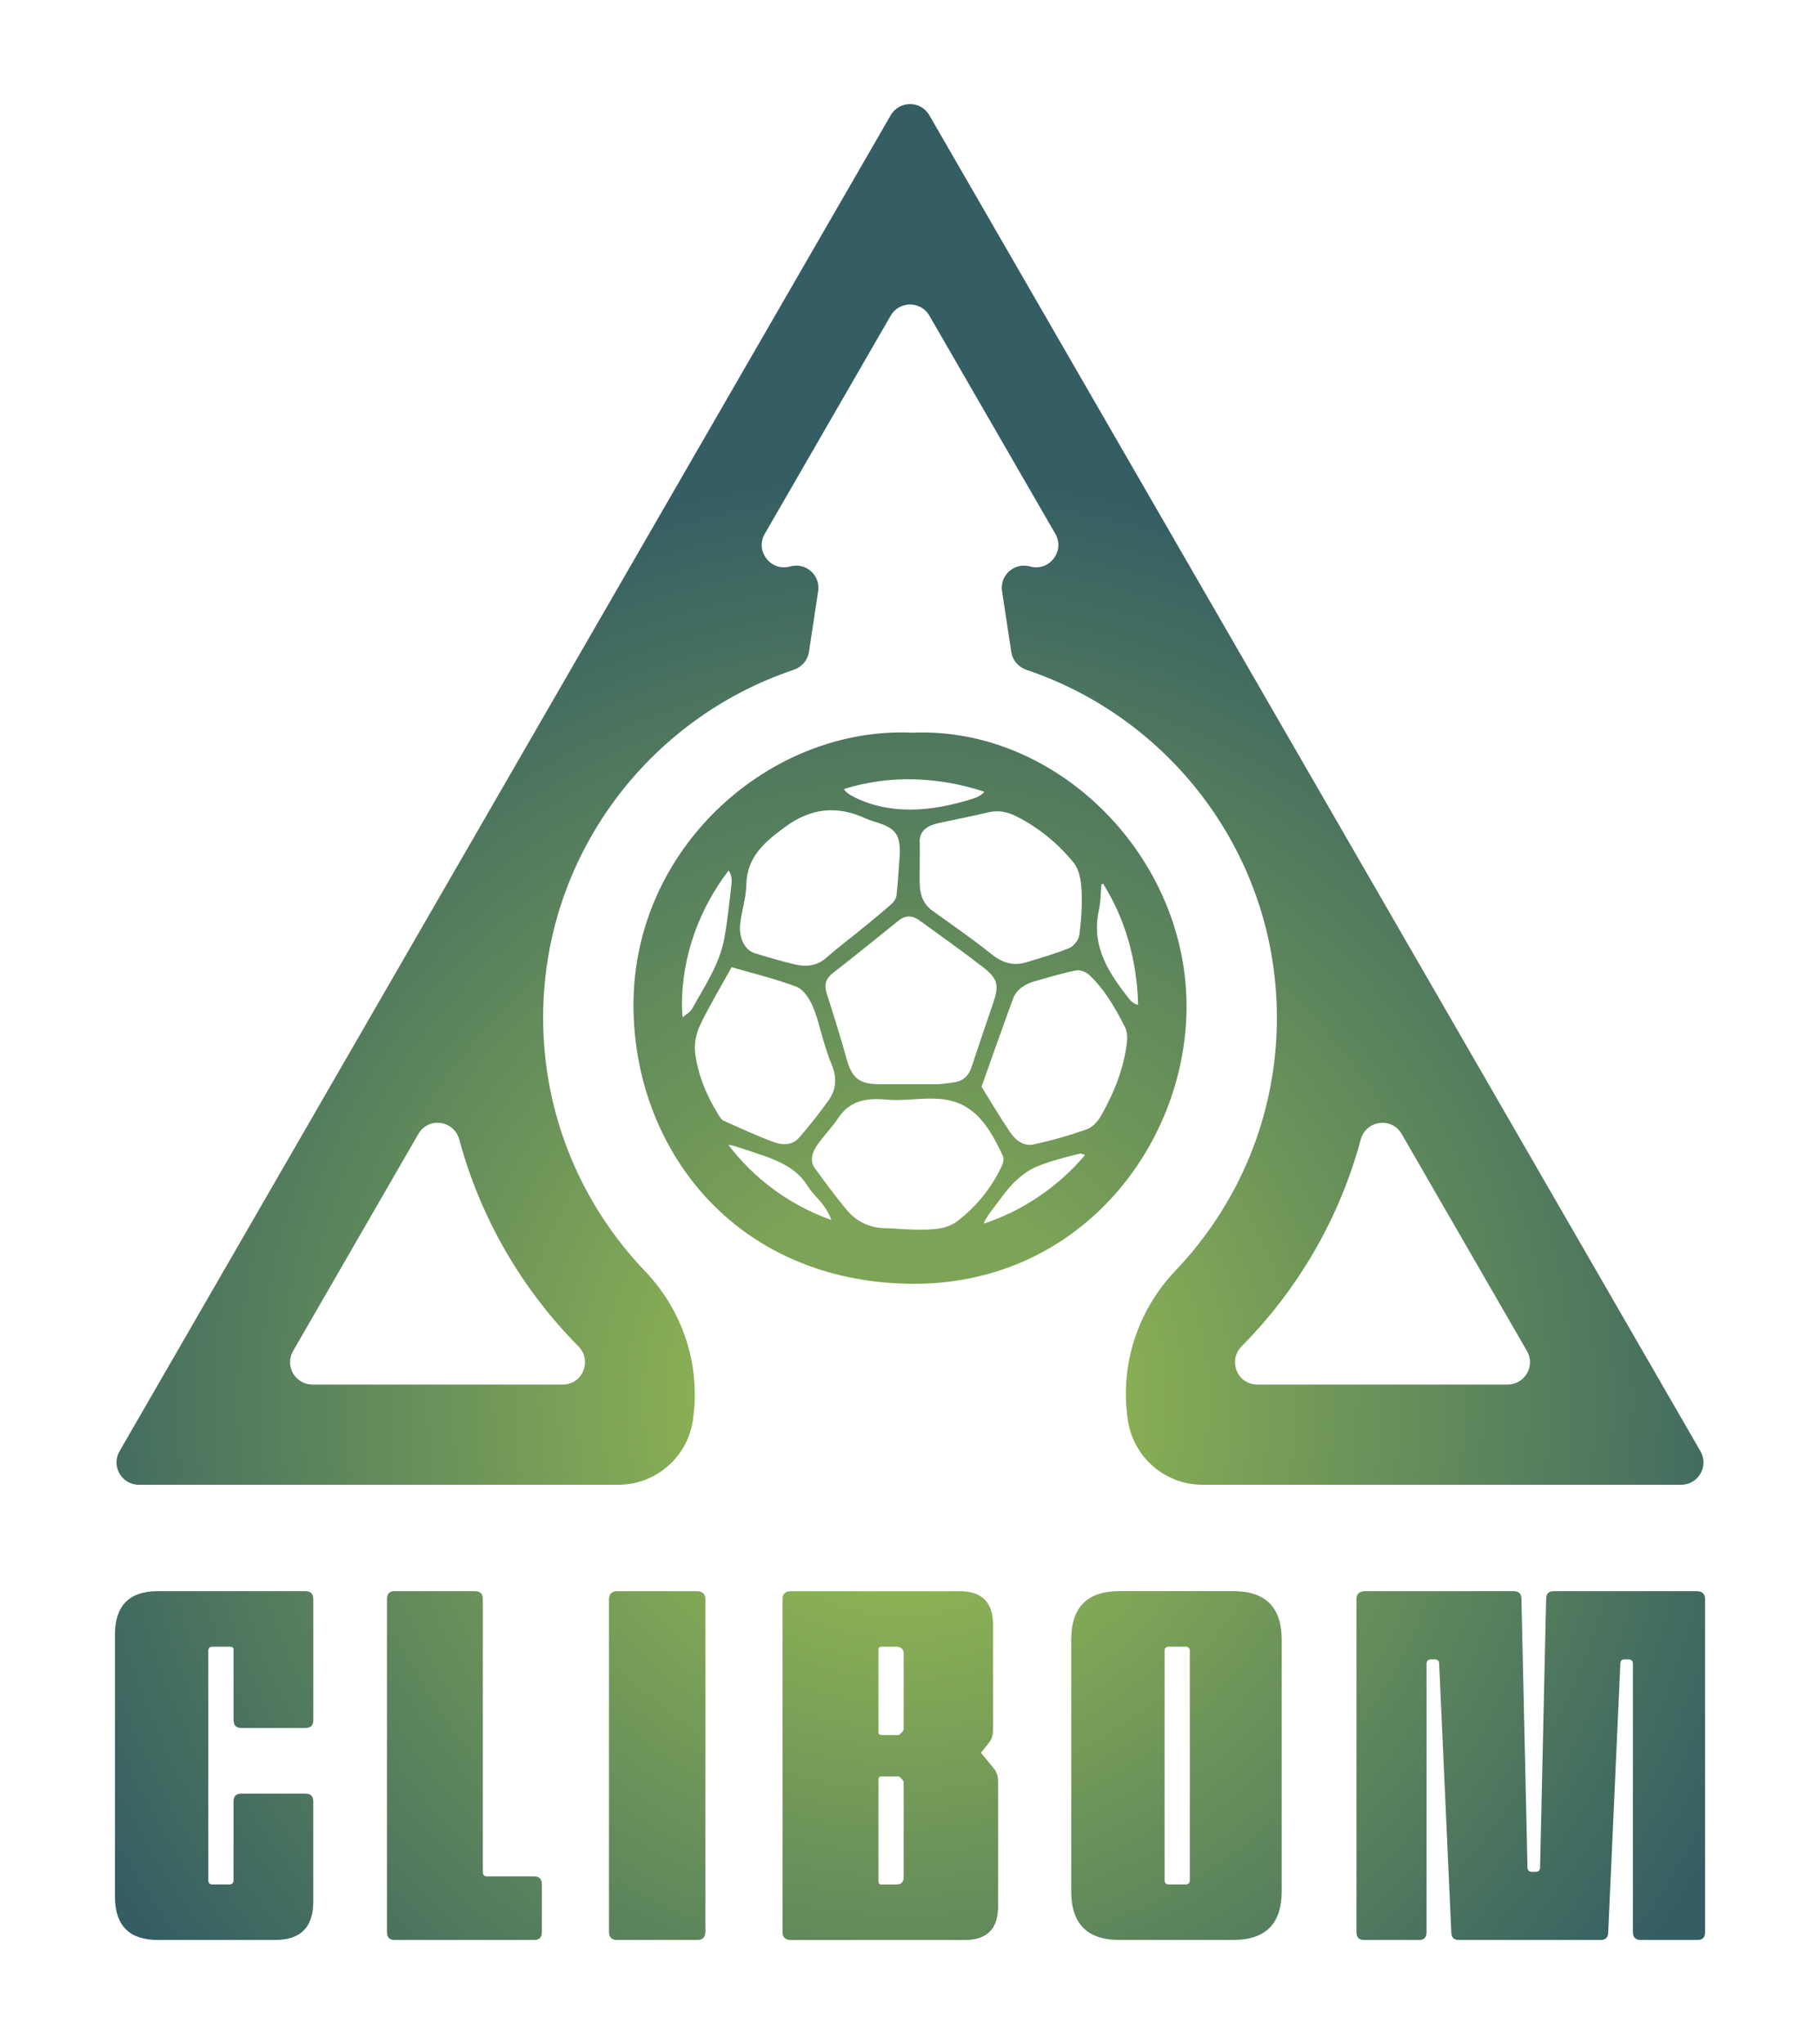
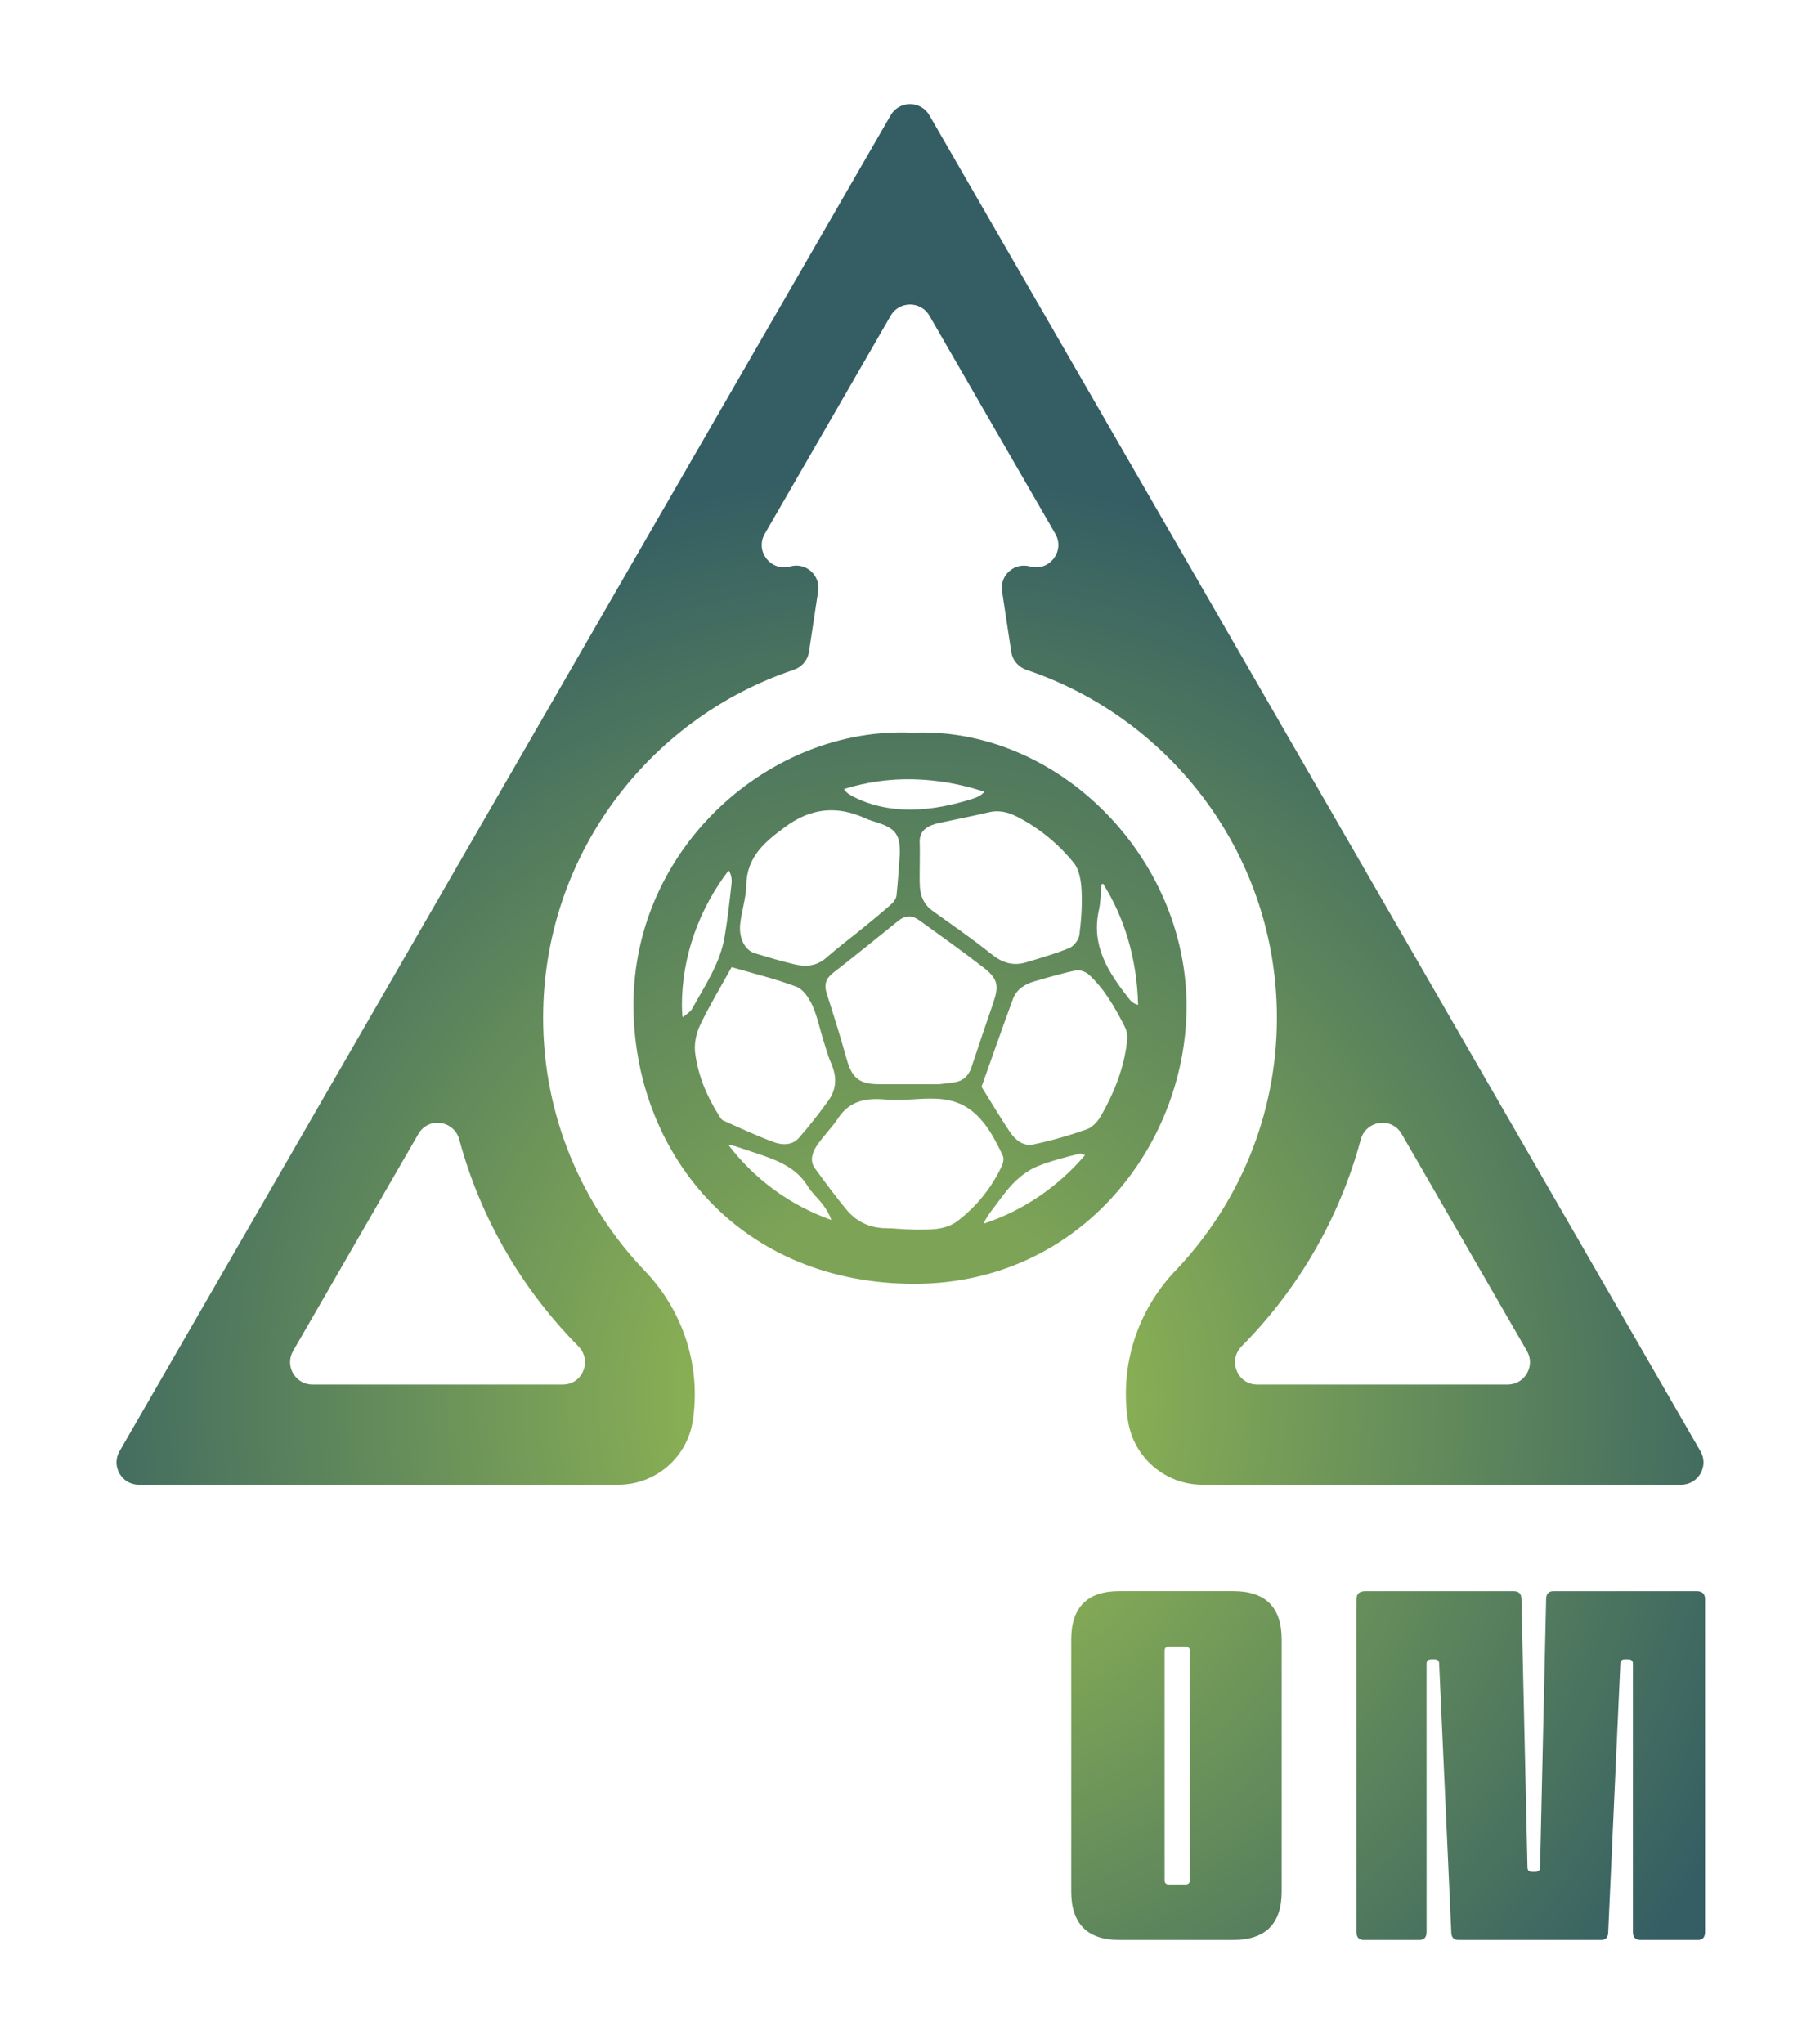
<svg xmlns="http://www.w3.org/2000/svg" id="Calque_1" data-name="Calque 1" viewBox="0 0 578 649">
  <defs>
    <style>
      .cls-1 {
        fill: url(#Dégradé_sans_nom_4);
      }

      .cls-1, .cls-2 {
        stroke-width: 0px;
      }

      .cls-2 {
        fill: url(#Dégradé_sans_nom_35);
      }
    </style>
    <radialGradient id="Dégradé_sans_nom_35" data-name="Dégradé sans nom 35" cx="287.33" cy="444.33" fx="287.33" fy="444.33" r="293.7" gradientUnits="userSpaceOnUse">
      <stop offset="0" stop-color="#a2c750" />
      <stop offset="1" stop-color="#345e63" />
    </radialGradient>
    <radialGradient id="Dégradé_sans_nom_4" data-name="Dégradé sans nom 4" cx="287.33" cy="444.33" fx="287.33" fy="444.33" r="293.7" gradientUnits="userSpaceOnUse">
      <stop offset=".21" stop-color="#7da456" />
      <stop offset="1" stop-color="#345e63" />
    </radialGradient>
  </defs>
  <path class="cls-2" d="M220.03,451.04c2.62-17.32-3.07-34.8-15.18-47.45-20.03-20.92-32.36-49.25-32.36-80.44,0-51.33,33.37-94.98,79.55-110.47,2.56-.86,4.46-3.01,4.87-5.68.97-6.44,1.95-12.88,2.92-19.32.76-5.01-3.87-9.16-8.76-7.86l-.24.06c-6.09,1.62-11.11-4.93-7.95-10.39l39.99-69.26c2.73-4.73,9.56-4.73,12.29,0l39.99,69.26c3.15,5.46-1.86,12.01-7.95,10.39l-.2-.05c-4.9-1.3-9.53,2.85-8.77,7.86.98,6.44,1.96,12.88,2.94,19.33.4,2.67,2.31,4.82,4.86,5.68,46.15,15.51,79.49,59.14,79.49,110.45,0,31.11-12.27,59.38-32.21,80.28-12.08,12.66-17.74,30.13-15.12,47.43l.03.2c1.78,11.71,11.85,20.36,23.69,20.36h151.99c5.46,0,8.87-5.91,6.14-10.64L295.15,36.6c-2.73-4.73-9.56-4.73-12.29,0L37.96,460.78c-2.73,4.73.68,10.64,6.14,10.64h152.24c11.85,0,21.92-8.66,23.69-20.38h0ZM478.79,439.6h-79.5c-6.37,0-9.42-7.65-4.94-12.17,17.79-17.97,31.01-40.45,37.79-65.59,1.66-6.15,9.82-7.32,13-1.81l39.8,68.93c2.73,4.73-.68,10.64-6.14,10.64ZM93.07,428.96l39.8-68.93c3.18-5.51,11.35-4.34,13,1.81,6.78,25.14,20,47.62,37.79,65.59,4.48,4.52,1.42,12.17-4.94,12.17h-79.5c-5.46,0-8.87-5.91-6.14-10.64Z" />
  <path class="cls-1" d="M289.77,232.63c-45.09-2.06-88.68,36.38-88.59,86.59.09,45.48,32.04,87.32,87.25,88.38,53.65,1.03,87.86-43.17,88.39-87.09.58-48.28-40.97-89.88-87.05-87.87ZM312.46,388.51c.05-.15.07-.29.13-.43.73-1.7,1.95-3.22,3.08-4.71,2.1-2.76,4.08-5.68,6.55-8.09,2.07-2.02,4.57-3.89,7.22-4.96,4.3-1.74,8.86-2.88,13.37-4.02.46-.12,1.15.12,1.76.47-8.62,10.13-19.84,17.7-32.11,21.73ZM231.34,363.53c.75.01,1.69.22,2.92.65,3.56,1.23,7.19,2.3,10.7,3.67,4.64,1.82,8.81,4.28,11.56,8.77,1.36,2.21,3.44,3.97,4.98,6.08,1.03,1.41,1.99,2.99,2.5,4.64-13.16-4.68-24.41-12.98-32.66-23.81ZM216.56,319.45c-.04-15.96,5.57-30.93,14.83-43.08.78,1.06,1.13,2.56.91,4.44-.64,5.63-1.24,11.27-2.21,16.84-1.48,8.43-6.3,15.43-10.34,22.73-.51.92-1.63,1.5-2.83,2.56-.07-.08-.13-.17-.19-.25-.05-1.08-.16-2.15-.16-3.25ZM292.07,267.5c-.1-2.69,1.19-4.39,3.55-5.4.81-.34,1.66-.6,2.52-.78,5.27-1.14,10.56-2.16,15.8-3.41,3.22-.76,6.07-.12,8.93,1.33,7.11,3.61,13.18,8.61,18.14,14.72,1.76,2.16,2.32,5.7,2.47,8.67.24,4.72-.08,9.51-.69,14.2-.2,1.54-1.75,3.58-3.18,4.17-4.44,1.83-9.09,3.14-13.7,4.54-4.21,1.28-7.69.12-11.18-2.7-6.01-4.85-12.42-9.19-18.67-13.73-2.62-1.9-3.76-4.58-3.93-7.68-.13-2.42-.03-4.86-.03-7.29,0-2.21.06-4.42-.02-6.63ZM361.44,319.07c-1-.25-1.99-.84-2.82-1.89-6.46-8.19-12.18-16.75-9.64-28.14.59-2.64.56-5.42.82-8.24.19-.1.35-.11.54-.19,6.65,10.58,10.72,23.49,11.1,38.46ZM290.3,390.4c-2.97,0-5.93-.41-8.9-.43-5.15-.04-9.39-2.06-12.6-5.93-3.49-4.22-6.75-8.64-9.98-13.07-1.74-2.39-.86-5.02.51-7.09,2.06-3.13,4.83-5.78,6.89-8.91,3.64-5.51,8.98-6.45,15.15-5.85,2.13.21,4.28.16,6.44.05,5.28-.27,10.6-.94,15.7.76,7.67,2.55,11.73,10.15,14.97,17.01.4.85.14,2.27-.29,3.2-3.25,6.96-8,12.84-14.03,17.49-3.98,3.07-9.06,2.78-13.85,2.79ZM253.71,361.28c-2.1,2.4-5.27,2.34-7.9,1.37-5.47-2.01-10.78-4.48-16.1-6.87-.72-.33-1.2-1.31-1.67-2.06-3.73-6-6.4-12.48-7.28-19.46-.36-2.83.33-6.15,1.57-8.76,2.89-6.08,6.4-11.85,10.02-18.42,7.16,2.09,14.05,3.73,20.62,6.23,2.15.82,3.99,3.62,5.03,5.94,1.6,3.55,2.36,7.48,3.54,11.23.77,2.47,1.47,4.97,2.5,7.33,1.76,4.07,1.64,8-.9,11.56-2.94,4.12-6.1,8.1-9.42,11.92ZM311.71,345.08c3.29-9.24,6.56-18.61,9.99-27.91,1.12-3.04,3.74-4.69,6.75-5.56,4.39-1.27,8.78-2.59,13.25-3.49,1.29-.26,3.21.46,4.21,1.41,2.16,2.04,4.13,4.38,5.79,6.86,2.11,3.15,3.97,6.48,5.64,9.88.63,1.29.73,3.02.57,4.48-.95,8.46-4.09,16.22-8.26,23.54-1,1.75-2.71,3.65-4.52,4.28-5.54,1.95-11.22,3.58-16.96,4.8-3.26.7-5.8-1.52-7.54-4.12-3.04-4.54-5.83-9.24-8.91-14.18ZM312.2,307.09c4.74,3.66,5.13,5.81,3.21,11.41-2.32,6.76-4.64,13.52-6.87,20.31-.87,2.63-2.49,4.31-5.2,4.79-1.89.33-3.81.49-5.1.64-6.77,0-12.89,0-19.02,0-6.34,0-8.68-1.99-10.35-8.03-1.94-7-4.13-13.93-6.34-20.84-.88-2.76-.25-4.68,2.03-6.46,6.99-5.45,13.89-11.03,20.79-16.6,2.2-1.78,4.42-1.69,6.57-.14,6.8,4.92,13.65,9.79,20.29,14.92ZM284.74,284.22c-.11.98-.82,2.09-1.58,2.77-2.89,2.58-5.9,5.03-8.91,7.49-3.95,3.22-8.04,6.29-11.87,9.64-3.03,2.65-6.42,2.92-9.98,2.08-4.31-1.01-8.56-2.29-12.79-3.58-2.98-.91-5-4.7-4.55-9.15.43-4.18,1.88-8.29,1.95-12.45.16-8.98,5.83-13.67,12.31-18.45,8.19-6.04,16.46-6.9,25.53-2.74,1.3.6,2.71.97,4.07,1.43,5.54,1.85,6.92,3.8,6.86,9.7-.33,4.43-.58,8.86-1.06,13.27ZM290,247.43c7.77.18,15.38,1.56,22.6,3.95-.84,1.16-2.37,1.81-3.8,2.26-6.3,1.98-12.84,3.36-19.45,3.41-6.61.04-13.3-1.3-19.08-4.51-.85-.47-1.77-1.13-2.23-2.03,6.97-2.15,14.35-3.26,21.96-3.08Z" />
  <g>
-     <path class="cls-2" d="M67.43,522.83c-.8,0-1.28.48-1.28,1.28v72.93c0,.8.48,1.28,1.28,1.28h5.45c.8,0,1.28-.48,1.28-1.28v-25c0-1.76.8-2.56,2.57-2.56h20.19c1.76,0,2.57.8,2.57,2.56v31.73c0,8.18-4.01,12.18-12.18,12.18h-37.18c-9.14,0-13.62-4.65-13.62-13.79v-83.18c0-9.13,4.49-13.78,13.62-13.78h46.8c1.76,0,2.57.8,2.57,2.57v38.31c0,1.76-.8,2.56-2.57,2.56h-20.19c-1.76,0-2.57-.8-2.57-2.56v-22.28c0-.64-.32-.96-.96-.96h-5.77Z" />
-     <path class="cls-2" d="M125.45,615.95c-1.76,0-2.56-.8-2.56-2.56v-105.62c0-1.76.8-2.57,2.4-2.57h25.48c1.76,0,2.57.8,2.57,2.57v86.71c0,.8.48,1.28,1.28,1.28h14.91c1.76,0,2.56.8,2.56,2.56v15.07c0,1.76-.8,2.56-2.56,2.56h-44.08Z" />
-     <path class="cls-2" d="M224.01,613.39c0,1.76-.96,2.56-2.56,2.56h-25.49c-1.6,0-2.56-.8-2.56-2.56v-105.62c0-1.6.96-2.57,2.56-2.57h25.49c1.6,0,2.56.96,2.56,2.57v105.62Z" />
-     <path class="cls-2" d="M311.52,556.49l4.33,5.29c.8,1.12,1.12,2.4,1.12,3.85v39.75c0,7.05-3.53,10.58-10.58,10.58h-55.3c-1.44,0-2.56-.8-2.56-2.24v-106.27c0-1.44,1.12-2.24,2.56-2.24h53.69c7.05,0,10.58,3.53,10.58,10.58v33.5c0,1.45-.32,2.73-1.12,3.85l-2.72,3.37ZM279.94,522.83c-.64,0-.96.32-.96.96v26.12c0,.64.32.96.96.96h5.61l.96-.96c.32-.32.48-.64.48-1.12v-23.72c0-1.44-.8-2.24-2.24-2.24h-4.81ZM284.75,598.32c1.44,0,2.24-.8,2.24-2.24v-29.97c0-.48-.16-.8-.48-1.12l-.96-.96h-5.61c-.64,0-.96.32-.96.96v32.38c0,.64.32.96.96.96h4.81Z" />
    <path class="cls-2" d="M340.2,600.56v-79.98c0-10.26,5.13-15.39,15.23-15.39h36.23c10.26,0,15.38,5.13,15.38,15.39v79.98c0,10.25-5.13,15.38-15.38,15.38h-36.23c-10.1,0-15.23-5.13-15.23-15.38ZM371.13,522.83c-.8,0-1.28.48-1.28,1.28v72.93c0,.8.48,1.28,1.28,1.28h5.45c.8,0,1.28-.48,1.28-1.28v-72.93c0-.8-.48-1.28-1.28-1.28h-5.45Z" />
    <path class="cls-2" d="M538.78,505.2c1.76,0,2.72.8,2.72,2.57v105.62c0,1.76-.8,2.56-2.4,2.56h-17.95c-1.76,0-2.56-.8-2.56-2.56v-85.11c0-.96-.48-1.44-1.6-1.44h-.96c-.96,0-1.44.48-1.44,1.44l-3.85,85.11c0,1.76-.8,2.56-2.4,2.56h-45.04c-1.6,0-2.4-.8-2.4-2.56l-3.85-85.11c0-.96-.48-1.44-1.44-1.44h-.96c-1.12,0-1.6.48-1.6,1.44v85.11c0,1.76-.8,2.56-2.4,2.56h-17.47c-1.6,0-2.4-.8-2.4-2.56v-105.62c0-1.76.96-2.57,2.88-2.57h46.96c1.76,0,2.56.8,2.56,2.57l1.92,85.11c0,.96.48,1.44,1.44,1.44h.96c1.12,0,1.6-.48,1.6-1.44l1.92-85.11c0-1.76.8-2.57,2.41-2.57h45.36Z" />
  </g>
</svg>